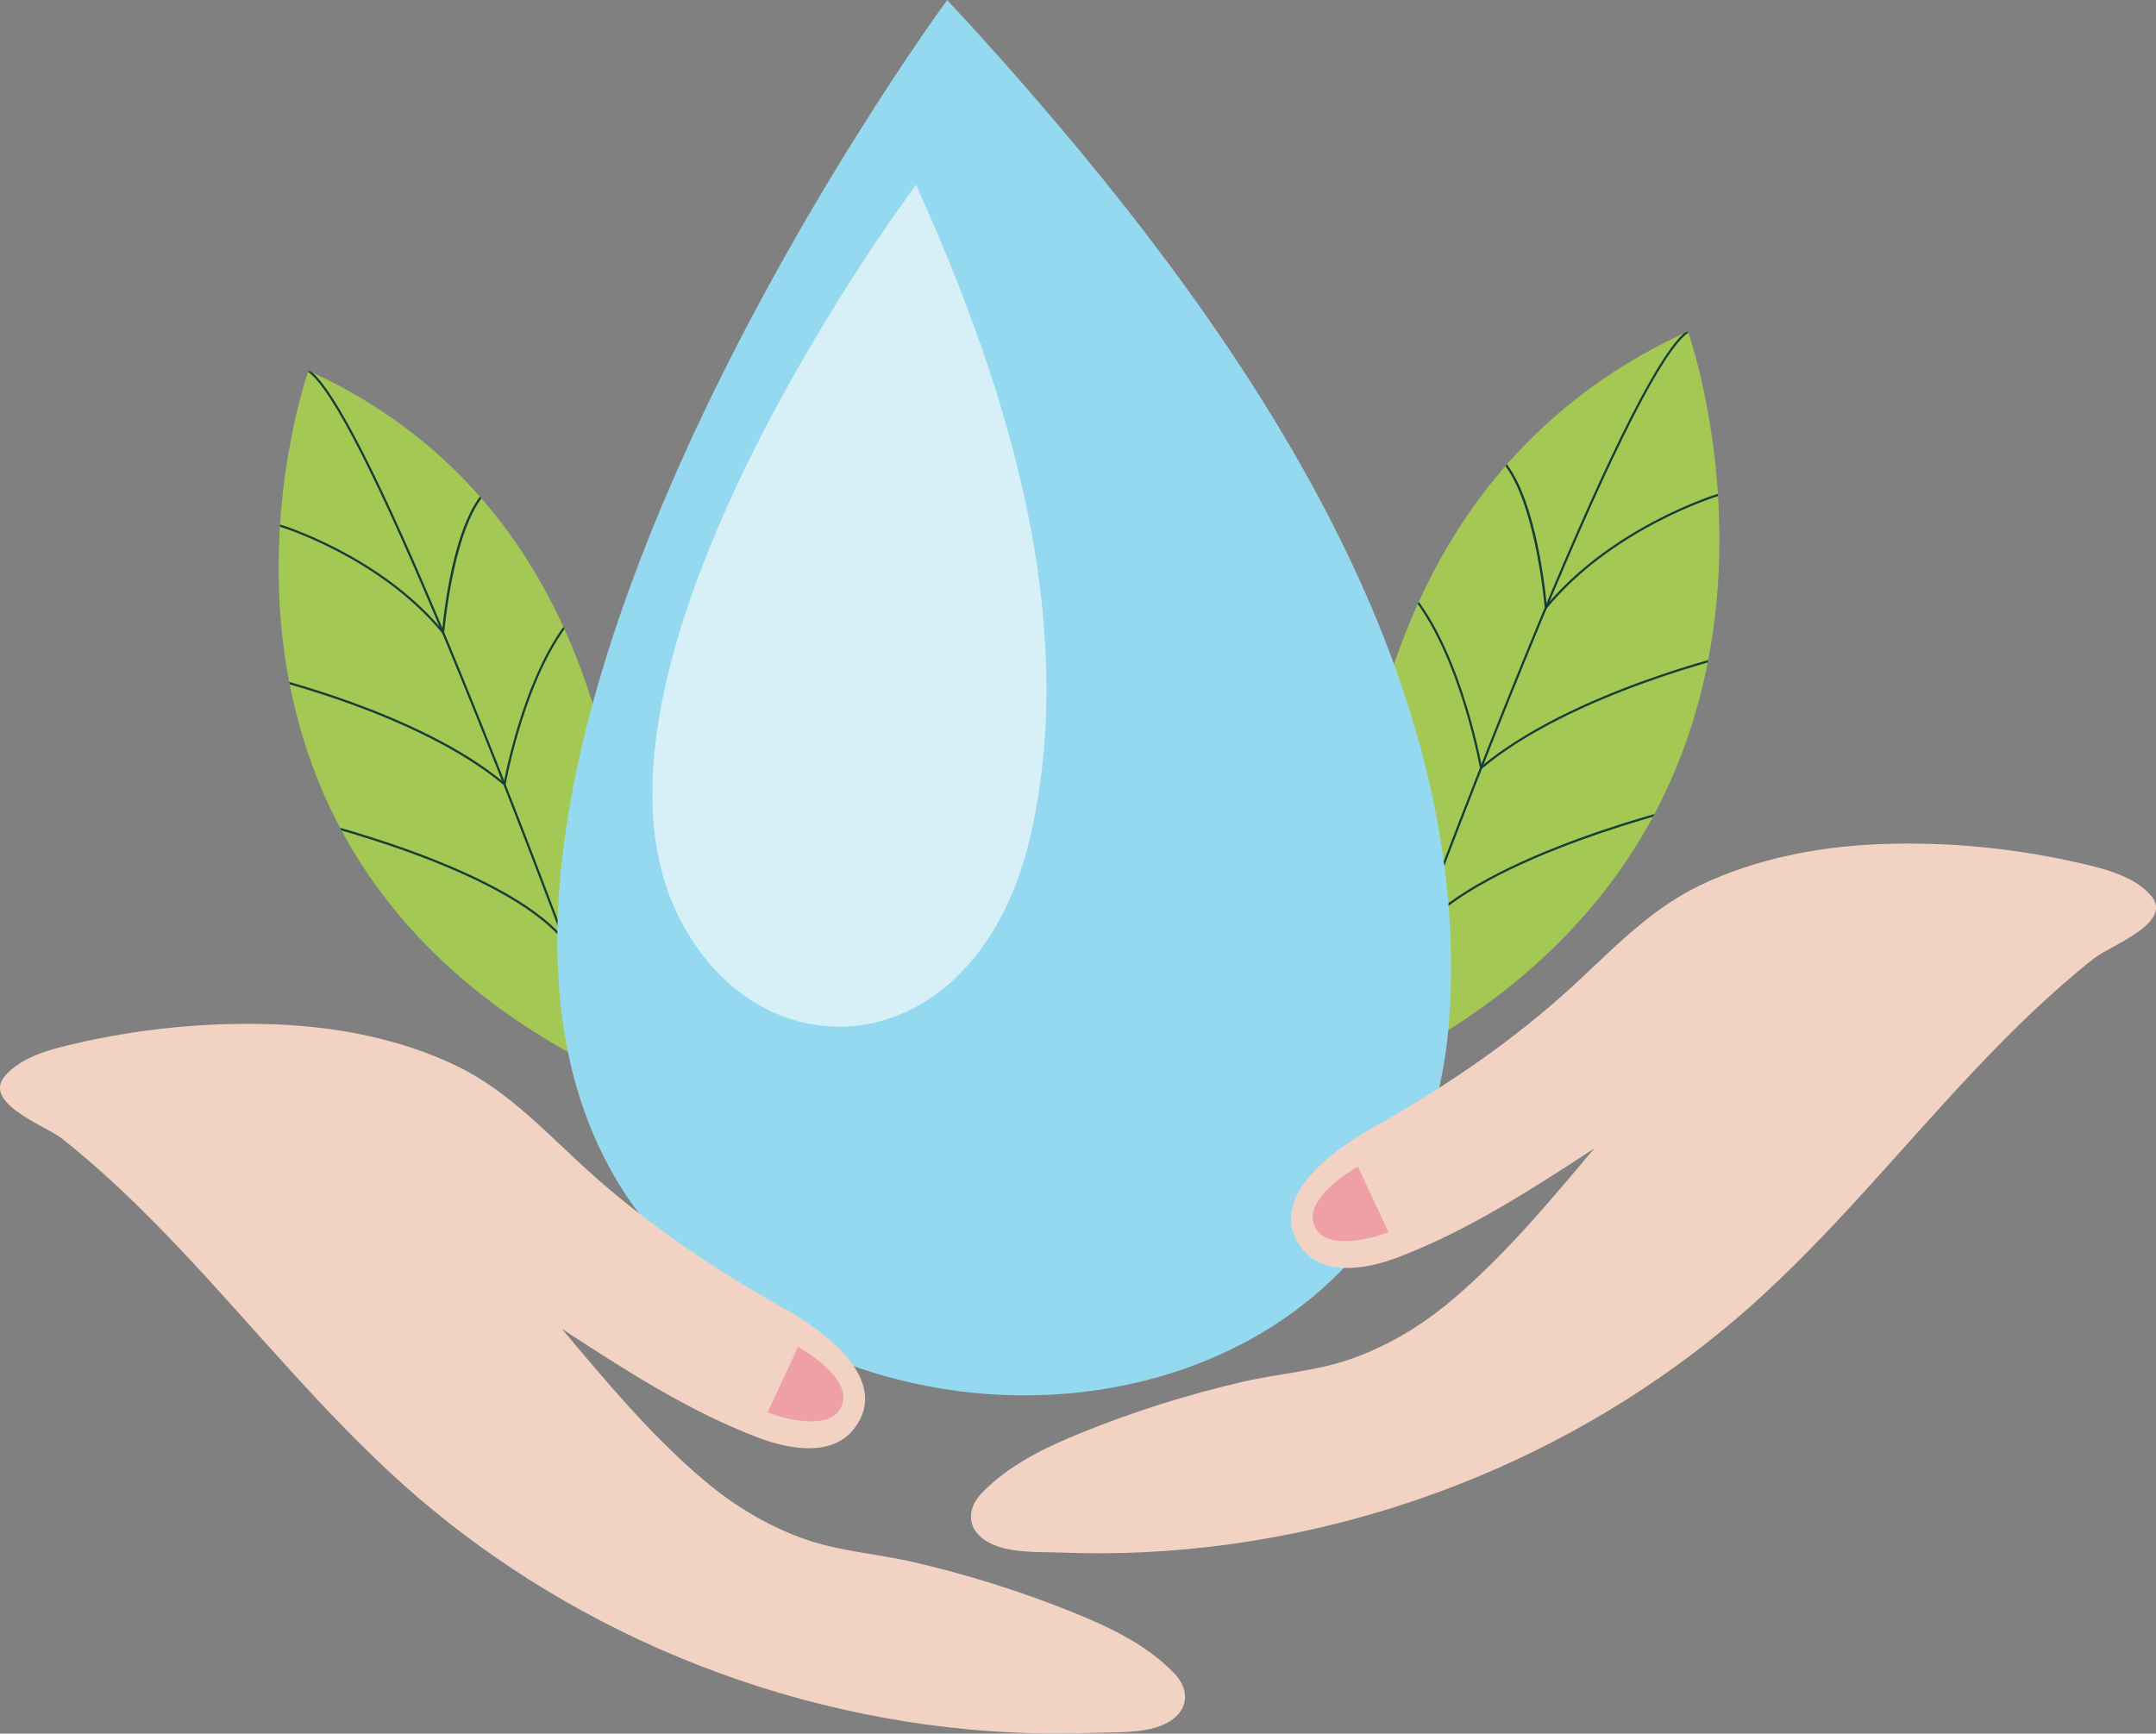
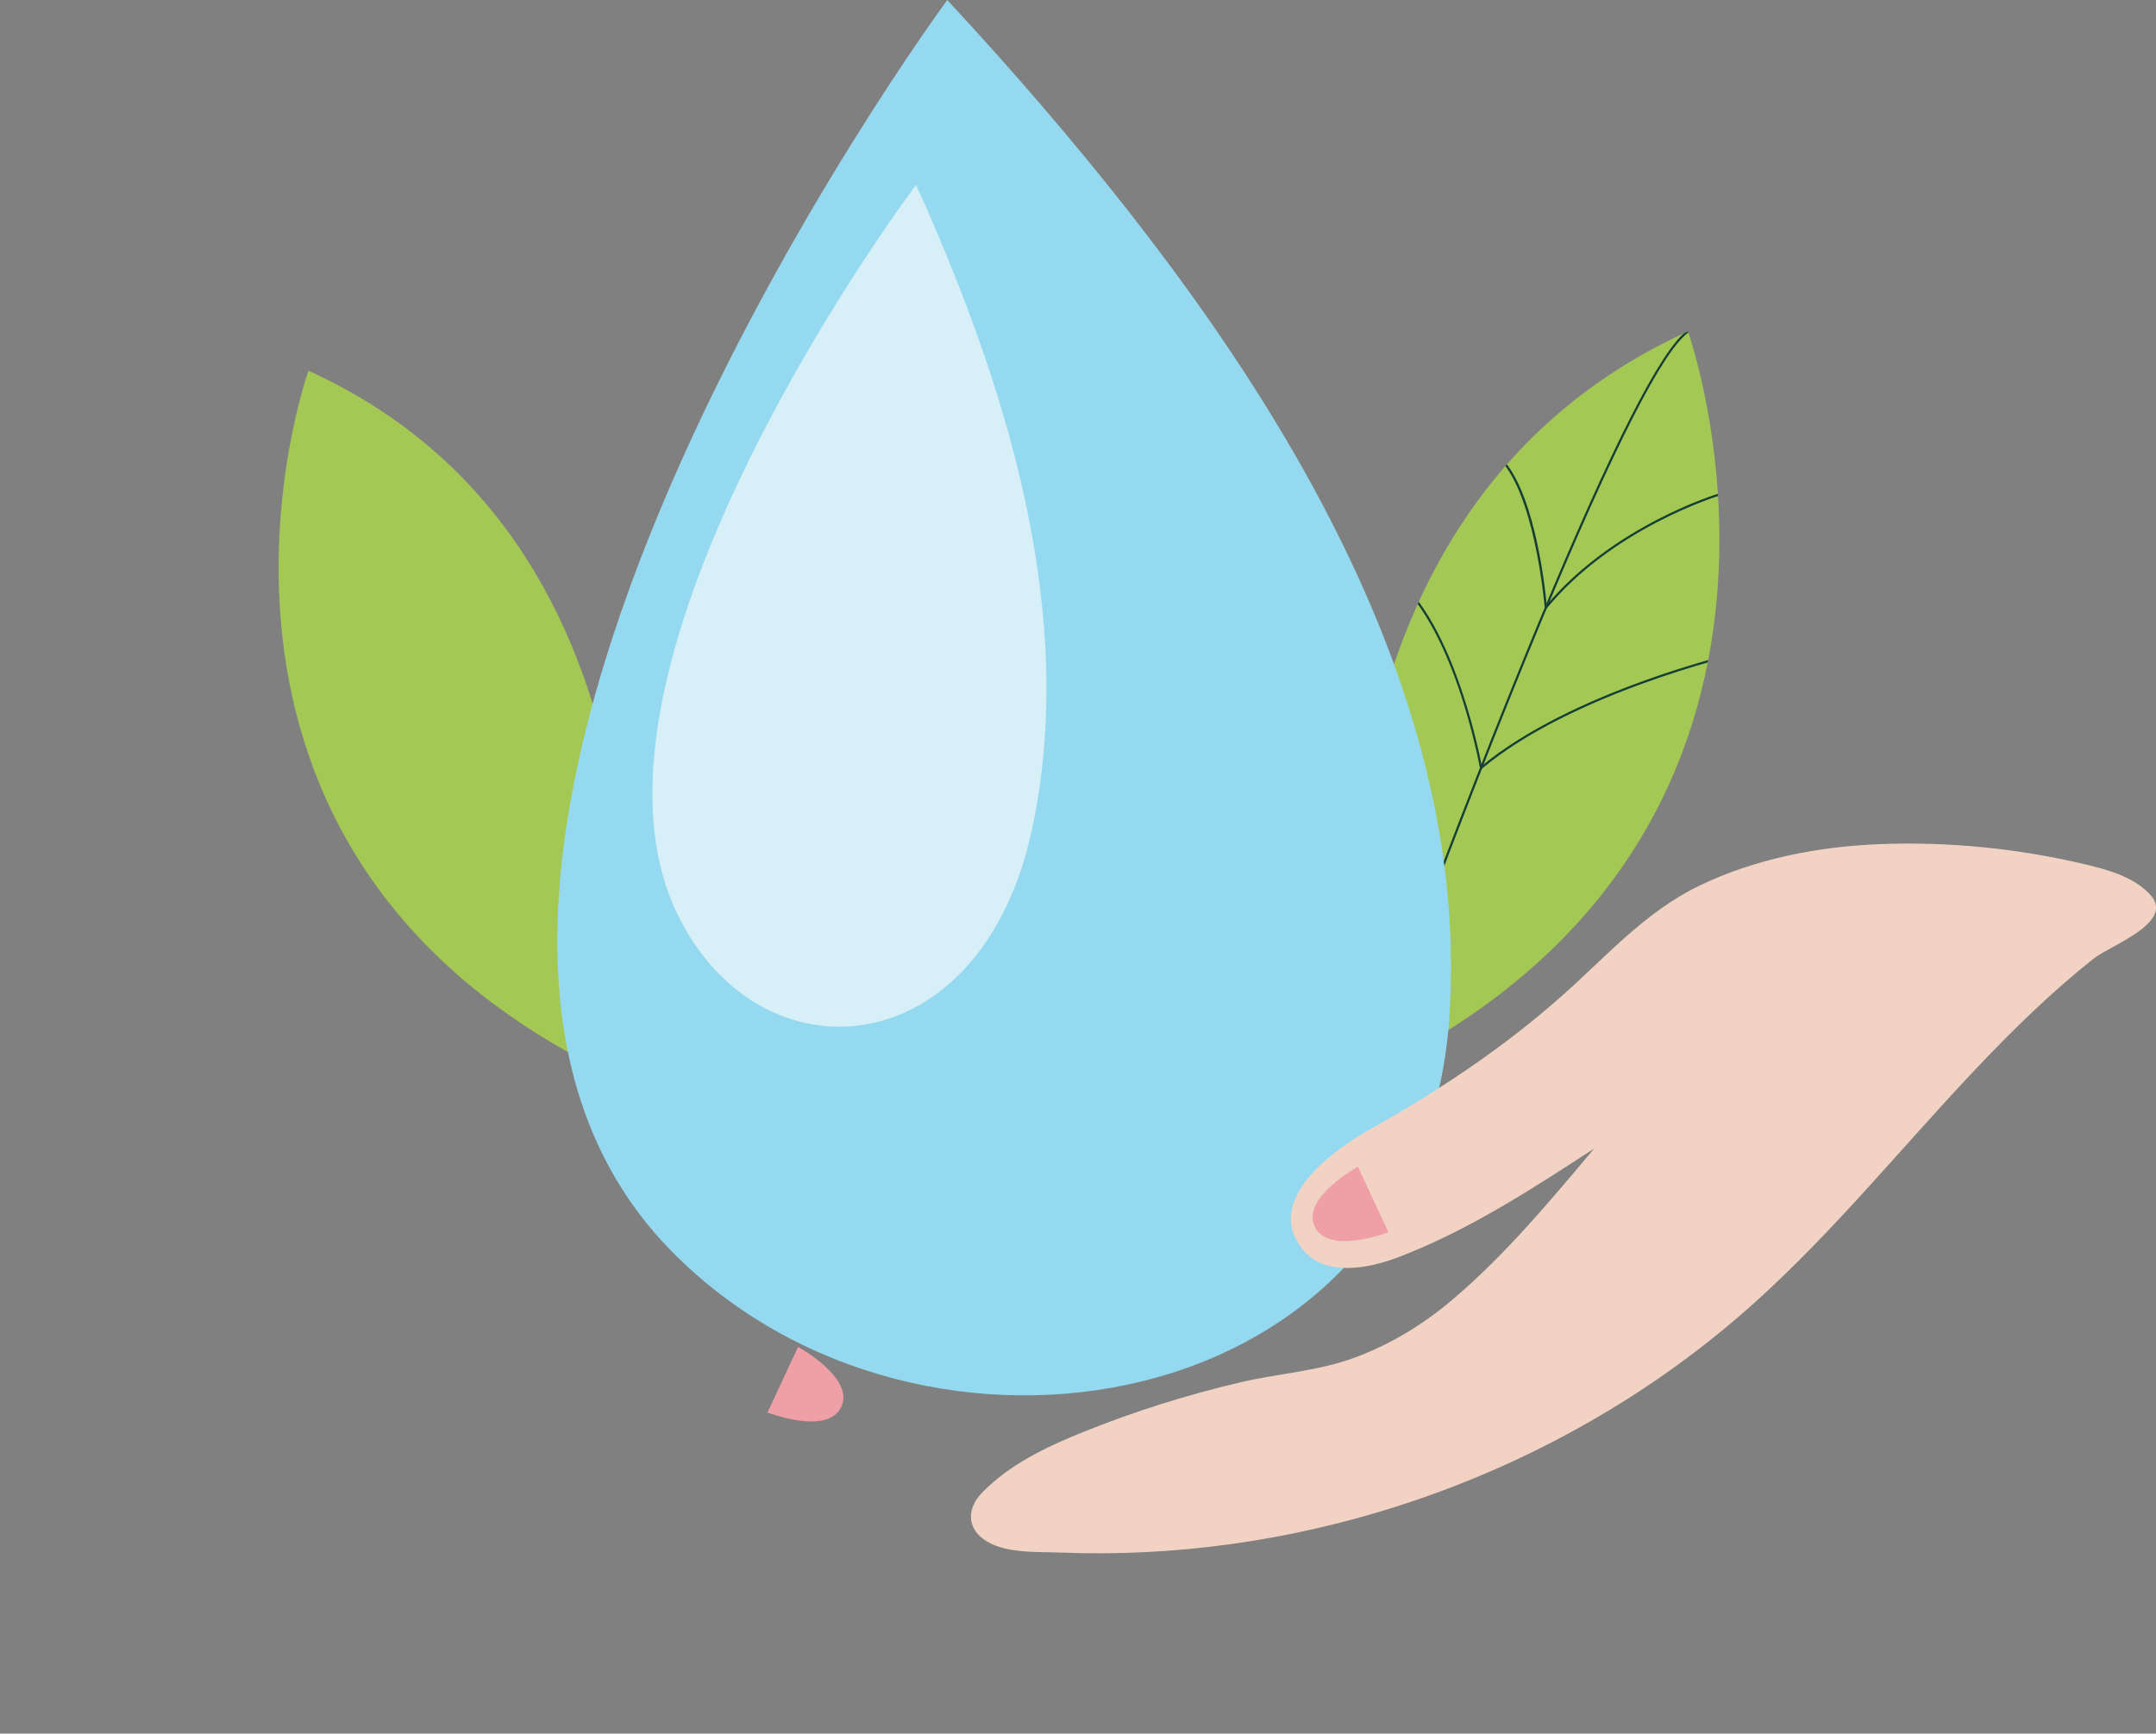
<svg xmlns="http://www.w3.org/2000/svg" viewBox="0 0 490.3 394.31">
  <rect x="0" y="0" width="490.3" height="394.31" fill="#808080" stroke="none" />
  <defs>
    <clipPath id="a">
      <path d="M309.18,245.28s-21.48-126.23,74.68-169.9c0,0,41.33,115.75-74.68,169.9Z" fill="#a3c854" stroke-width="0" />
    </clipPath>
    <clipPath id="b">
-       <path d="M140.89,245.28s20.35-119.59-70.75-160.96c0,0-39.16,109.66,70.75,160.96Z" fill="#a3c854" stroke-width="0" />
-     </clipPath>
+       </clipPath>
  </defs>
  <g>
    <g>
      <g>
        <path d="M309.18,245.28s-21.48-126.23,74.68-169.9c0,0,41.33,115.75-74.68,169.9Z" fill="#a3c854" />
        <g clip-path="url(#a)">
          <path d="M310.37,244.97s-.06,0-.08-.01c-.13-.05-.2-.19-.15-.32.2-.56,20.3-56.27,39.86-103.37,16.52-39.78,27.87-62.02,33.72-66.09.11-.08.27-.05.35.06.08.11.05.27-.06.35-5.77,4.01-17.06,26.17-33.55,65.87-19.56,47.09-39.65,102.79-39.86,103.35-.04.1-.13.17-.24.17Z" fill="#153f35" />
          <path d="M351.34,138.86l-.05-.62c-.02-.27-2.29-27.29-11.12-34.59-.11-.09-.12-.25-.03-.35.09-.11.25-.12.35-.03,8.36,6.91,10.86,30.16,11.25,34.33,15.13-18.01,38.64-25.19,38.88-25.26.13-.04.27.04.31.17s-.04.27-.17.31c-.24.07-24.02,7.33-39.03,25.57l-.39.48Z" fill="#153f35" />
          <path d="M336.63,175.15l-.07-.43c-.06-.34-6.14-34.18-20.98-44.26-.11-.08-.14-.23-.07-.35.08-.12.23-.14.35-.07,14.1,9.58,20.35,40.2,21.11,44.17,20.58-17.04,57.49-25.68,57.86-25.77.14-.03.27.05.3.19.03.13-.05.27-.19.3-.37.09-37.56,8.79-57.98,25.94l-.33.28Z" fill="#153f35" />
-           <path d="M322.25,212.74l-.09-.54c-.08-.42-7.62-42.59-19.21-53.96-.1-.1-.1-.25,0-.35.1-.1.26-.1.35,0,11,10.78,18.35,48.78,19.26,53.7,15.06-17.6,61.8-28.61,62.28-28.72.14-.03.27.05.3.19.03.13-.05.27-.19.3-.48.11-47.77,11.26-62.35,28.96l-.34.42Z" fill="#153f35" />
        </g>
      </g>
      <g>
        <path d="M140.89,245.28s20.35-119.59-70.75-160.96c0,0-39.16,109.66,70.75,160.96Z" fill="#a3c854" />
        <g clip-path="url(#b)">
-           <path d="M139.77,245c-.1,0-.2-.06-.24-.17-.19-.53-19.23-53.3-37.76-97.91-15.62-37.6-26.31-58.6-31.78-62.4-.11-.08-.14-.23-.06-.35.08-.11.23-.14.35-.06,5.55,3.86,16.3,24.92,31.95,62.62,18.53,44.62,37.58,97.41,37.77,97.93.05.13-.02.27-.15.32-.03,0-.06.01-.08.01Z" fill="#153f35" />
-           <path d="M100.97,144.49l-.39-.48c-14.22-17.28-36.74-24.16-36.97-24.22-.13-.04-.21-.18-.17-.31.04-.13.18-.21.31-.17.23.07,22.49,6.87,36.82,23.92.38-4.04,2.76-25.97,10.66-32.5.11-.09.26-.07.35.03.09.11.07.26-.03.35-8.36,6.92-10.51,32.51-10.53,32.76l-.05.62Z" fill="#153f35" />
          <path d="M114.9,178.86l-.33-.28c-19.34-16.25-54.57-24.49-54.92-24.57-.13-.03-.22-.17-.19-.3.03-.13.17-.22.3-.19.35.08,35.31,8.26,54.81,24.4.74-3.85,6.67-32.77,20-41.83.11-.08.27-.05.35.07.08.11.05.27-.07.35-14.05,9.54-19.81,41.6-19.87,41.92l-.07.43Z" fill="#153f35" />
          <path d="M128.52,214.48l-.34-.42c-13.81-16.77-58.61-27.33-59.06-27.44-.13-.03-.22-.17-.19-.3.03-.13.17-.22.3-.19.45.1,44.7,10.53,58.99,27.2.89-4.78,7.84-40.66,18.25-50.86.1-.1.26-.09.35,0,.1.1.09.26,0,.35-10.98,10.77-18.13,50.71-18.2,51.11l-.09.54Z" fill="#153f35" />
        </g>
      </g>
      <g>
        <path d="M215.42,0s-146.59,198.94-62.83,284.46c56.89,58.08,170.39,38.52,176.96-52.45,5.97-82.63-50.82-161.18-102.65-219.4-3.78-4.25-7.61-8.44-11.49-12.6Z" fill="#95d9f0" />
        <path d="M208.32,42.04s-81.83,108.88-54.3,165.8c18.7,38.66,69.07,34.78,80.66-19.17,10.53-49.01-6.15-99.9-22.67-138.3-1.2-2.8-2.44-5.57-3.69-8.33Z" fill="#d7eff6" />
      </g>
      <g>
        <path d="M484.22,199.96c-3.11-1.63-6.67-2.57-10-3.36-15.33-3.63-31.03-5.21-46.76-4.6-13.85.54-28.21,3.29-40.93,9.41-12.41,5.97-21.25,16.17-31.37,25.13-13.32,11.81-28.03,21.58-43.53,30.28-8.19,4.6-24.63,16.16-15.28,27.48,4.91,5.94,14.34,4.43,21.55,1.69,15.93-6.07,30.35-15.45,44.64-24.76-10.14,12.05-20.29,24.28-32.36,34.48-6.54,5.53-13.91,10.04-21.96,13.03-8.41,3.13-17.14,3.59-25.79,5.59-12.33,2.86-24.45,6.68-36.19,11.42-8.37,3.38-16.76,7.37-23.01,13.88-3.07,3.19-3.53,7.51.38,10.42,4.54,3.38,12.19,2.87,17.56,3.08,6.45.25,12.9.22,19.35-.1,12.89-.64,25.72-2.42,38.3-5.27,25.17-5.7,49.39-15.7,71.19-29.51,10.03-6.35,19.55-13.51,28.4-21.42,18.38-16.42,33.88-35.68,50.77-53.55,8.48-8.97,17.33-17.64,27.03-25.31,3.76-2.97,18.62-8.19,12.74-14.51-1.35-1.45-2.97-2.59-4.72-3.51Z" fill="#f2d3c3" />
        <path d="M308.81,265.36l6.95,14.91s-13.69,5.33-16.78-1.28c-3.09-6.6,9.83-13.63,9.83-13.63Z" fill="#efa0a6" />
      </g>
      <g>
-         <path d="M6.08,240.96c3.11-1.63,6.67-2.57,10-3.36,15.33-3.63,31.03-5.21,46.76-4.6,13.85.54,28.21,3.29,40.93,9.41,12.41,5.97,21.25,16.17,31.37,25.13,13.32,11.81,28.03,21.58,43.53,30.28,8.19,4.6,24.63,16.16,15.28,27.48-4.91,5.94-14.34,4.43-21.55,1.69-15.93-6.07-30.35-15.45-44.64-24.76,10.14,12.05,20.29,24.28,32.36,34.48,6.54,5.53,13.91,10.04,21.96,13.03,8.41,3.13,17.14,3.59,25.79,5.59,12.33,2.86,24.45,6.68,36.19,11.42,8.37,3.38,16.76,7.37,23.01,13.88,3.07,3.19,3.53,7.51-.38,10.42-4.54,3.38-12.19,2.87-17.56,3.08-6.45.25-12.9.22-19.35-.1-12.89-.64-25.72-2.42-38.3-5.27-25.17-5.7-49.39-15.7-71.19-29.51-10.03-6.35-19.55-13.51-28.4-21.42-18.38-16.42-33.88-35.68-50.77-53.55-8.48-8.97-17.33-17.64-27.03-25.31-3.76-2.97-18.62-8.19-12.74-14.51,1.35-1.45,2.97-2.59,4.72-3.51Z" fill="#f2d3c3" />
        <path d="M181.49,306.36l-6.95,14.91s13.69,5.33,16.78-1.28c3.09-6.6-9.83-13.63-9.83-13.63Z" fill="#efa0a6" />
      </g>
    </g>
  </g>
</svg>